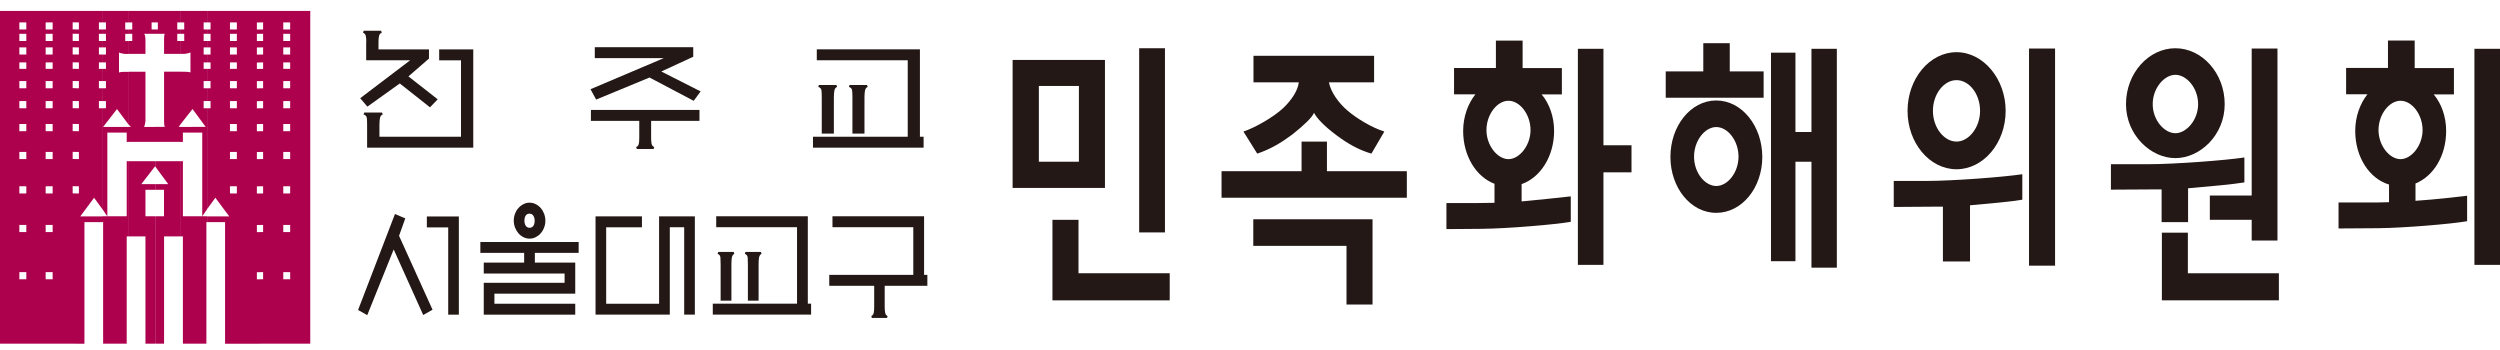
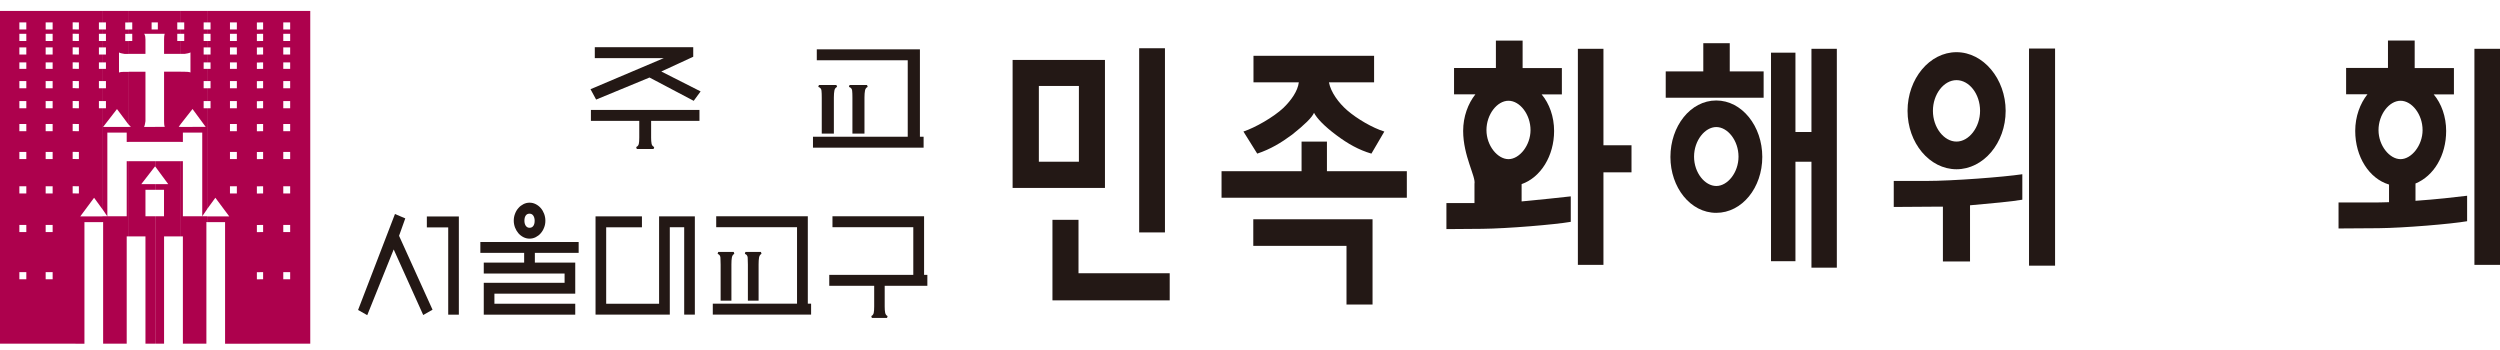
<svg xmlns="http://www.w3.org/2000/svg" width="214" height="30" viewBox="0 0 214 30" fill="none">
  <g clip-path="url(#clip0_120_2126)">
    <path fill-rule="evenodd" clip-rule="evenodd" d="M26.558 0.938H24.54V1.915H24.838V2.525H24.54V2.892H24.838V3.508H24.54V4.059H24.838V4.669H24.54V5.344H24.838V5.895H24.54V6.937H24.838V7.553H24.54V8.654H24.838V9.27H24.54V10.615H24.838V11.231H24.54V13.007H24.838V13.617H24.54V15.945H24.838V16.561H24.54V19.256H24.838V19.866H24.54V23.295H24.838V23.905H24.54V29.418H26.558V0.938ZM24.54 0.938H22.23V1.915H22.522V2.525H22.23V2.892H22.522V3.508H22.23V4.059H22.522V4.669H22.23V5.344H22.522V5.895H22.23V6.937H22.522V7.553H22.23V8.654H22.522V9.27H22.23V10.615H22.522V11.231H22.23V13.007H22.522V13.617H22.23V15.945H22.522V16.561H22.23V19.256H22.522V19.866H22.23V23.295H22.522V23.905H22.23V29.418H24.54V23.905H24.248V23.295H24.54V19.866H24.248V19.256H24.54V16.561H24.248V15.945H24.54V13.617H24.248V13.007H24.54V11.231H24.248V10.615H24.54V9.27H24.248V8.654H24.54V7.553H24.248V6.937H24.54V5.895H24.248V5.344H24.54V4.669H24.248V4.059H24.54V3.508H24.248V2.892H24.54V2.525H24.248V1.915H24.54V0.938ZM22.23 0.938H19.977V1.915H20.275V2.525H19.977V2.892H20.275V3.508H19.977V4.059H20.275V4.669H19.977V5.344H20.275V5.895H19.977V6.937H20.275V7.553H19.977V8.654H20.275V9.27H19.977V10.615H20.275V11.231H19.977V13.007H20.275V13.617H19.977V15.945H20.275V16.561H19.977V29.424H22.23V23.91H21.989V23.3H22.23V19.871H21.989V19.261H22.23V16.567H21.989V15.951H22.23V13.623H21.989V13.013H22.23V11.237H21.989V10.621H22.23V9.276H21.989V8.66H22.23V7.559H21.989V6.943H22.23V5.9H21.989V5.35H22.23V4.675H21.989V4.065H22.23V3.514H21.989V2.898H22.23V2.531H21.989V1.921H22.23V0.938ZM19.977 0.938H17.724V1.915H18.023V2.525H17.724V2.892H18.023V3.508H17.724V4.059H18.023V4.669H17.724V5.344H18.023V5.895H17.724V6.937H18.023V7.553H17.724V8.654H18.023V9.27H17.724V17.905L18.435 16.928L19.622 18.521H17.724V19.013H19.266V29.424H19.977V16.561H19.685V15.945H19.977V13.617H19.685V13.007H19.977V11.231H19.685V10.615H19.977V9.27H19.685V8.654H19.977V7.553H19.685V6.937H19.977V5.895H19.685V5.344H19.977V4.669H19.685V4.059H19.977V3.508H19.685V2.892H19.977V2.525H19.685V1.915H19.977V0.938ZM17.724 0.938H16.48V9.33L17.604 10.857H16.48V11.349H17.312V18.515H16.48V29.418H17.667V19.007H17.73V18.515H17.312L17.73 17.905V9.27H17.432V8.654H17.73V7.553H17.432V6.937H17.73V5.895H17.432V5.344H17.73V4.669H17.432V4.059H17.73V3.508H17.432V2.892H17.73V2.525H17.432V1.915H17.73V0.938H17.724ZM16.48 0.938H15.472V1.915H15.77V2.525H15.472V2.892H15.77V3.508H15.472V4.609H15.827C16.245 4.55 16.303 4.485 16.303 4.485V4.609V6.143V6.208C16.303 6.208 16.245 6.143 15.827 6.143H15.472V10.615L16.48 9.33V0.938ZM15.472 20.233H15.655V29.418H16.48V18.515H15.655V13.801H15.472V20.233ZM16.48 10.857V11.349H15.655V12.149H15.472V10.864H16.48V10.857ZM15.472 0.938H13.276V1.915H13.511V2.525H13.276V2.892H14.107C14.107 2.892 14.044 2.957 14.044 3.383V4.609H15.466V3.508H15.174V2.892H15.466V2.525H15.174V1.915H15.466V0.938H15.472ZM13.276 29.418H14.044V20.233H15.466V13.801H13.27V14.227L14.4 15.761H13.27V16.247H14.039V18.515H13.27V29.418H13.276ZM15.472 6.143V10.615L15.3 10.857H15.472V12.143H13.276V10.857H14.107C14.107 10.857 14.044 10.798 14.044 10.366V6.137H15.466L15.472 6.143ZM13.276 0.938H11.023V1.915H11.321V2.525H11.023V2.892H11.321V3.508H11.023V4.609H12.451V3.383C12.451 2.957 12.33 2.892 12.33 2.892H13.276V2.525H12.978V1.915H13.276V0.938ZM11.023 20.233H12.451V29.418H13.282V18.515H12.451V16.247H13.282V15.761H12.095L13.282 14.227V13.801H11.029V20.233H11.023ZM13.276 10.857V12.143H11.023V10.857H11.201L11.023 10.674V6.143H12.451V10.372C12.393 10.798 12.33 10.864 12.33 10.864H13.276V10.857ZM11.023 0.938H8.77V1.915H9.069V2.525H8.77V2.892H9.069V3.508H8.77V4.059H9.069V4.669H8.77V5.344H9.069V5.895H8.77V6.937H9.069V7.553H8.77V8.654H9.069V9.27H8.77V17.905L9.183 18.515H8.77V19.007H8.828V29.418H10.846V20.233H11.023V13.801H10.846V18.515H9.189V11.349H10.846V12.149H11.023V10.864H8.828L10.014 9.335L11.018 10.68V6.149H10.662C10.249 6.149 10.186 6.214 10.186 6.214V6.149V4.615V4.491C10.186 4.491 10.244 4.55 10.662 4.615H11.018V3.514H10.72V2.898H11.018V2.531H10.72V1.921H11.018V0.938H11.023ZM8.77 0.938H6.46V1.915H6.753V2.525H6.46V2.892H6.753V3.508H6.46V4.059H6.753V4.669H6.46V5.344H6.753V5.895H6.46V6.937H6.753V7.553H6.46V8.654H6.753V9.27H6.46V10.615H6.753V11.231H6.46V13.007H6.753V13.617H6.46V15.945H6.753V16.561H6.46V29.424H7.228V19.013H8.77V18.521H6.873L8.054 16.928L8.765 17.905V9.27H8.467V8.654H8.765V7.553H8.467V6.937H8.765V5.895H8.467V5.344H8.765V4.669H8.467V4.059H8.765V3.508H8.467V2.892H8.765V2.525H8.467V1.915H8.765V0.938H8.77ZM6.46 0.938H4.208V1.915H4.506V2.525H4.208V2.892H4.506V3.508H4.208V4.059H4.506V4.669H4.208V5.344H4.506V5.895H4.208V6.937H4.506V7.553H4.208V8.654H4.506V9.27H4.208V10.615H4.506V11.231H4.208V13.007H4.506V13.617H4.208V15.945H4.506V16.561H4.208V19.256H4.506V19.866H4.208V23.295H4.506V23.905H4.208V29.418H6.46V16.555H6.22V15.939H6.46V13.611H6.22V13.001H6.46V11.225H6.22V10.609H6.46V9.264H6.22V8.648H6.46V7.547H6.22V6.931H6.46V5.889H6.22V5.338H6.46V4.663H6.22V4.053H6.46V3.502H6.22V2.886H6.46V2.519H6.22V1.909H6.46V0.938ZM4.208 0.938H1.955V1.915H2.253V2.525H1.955V2.892H2.253V3.508H1.955V4.059H2.253V4.669H1.955V5.344H2.253V5.895H1.955V6.937H2.253V7.553H1.955V8.654H2.253V9.27H1.955V10.615H2.253V11.231H1.955V13.007H2.253V13.617H1.955V15.945H2.253V16.561H1.955V19.256H2.253V19.866H1.955V23.295H2.253V23.905H1.955V29.418H4.208V23.905H3.909V23.295H4.208V19.866H3.909V19.256H4.208V16.561H3.909V15.945H4.208V13.617H3.909V13.007H4.208V11.231H3.909V10.615H4.208V9.27H3.909V8.654H4.208V7.553H3.909V6.937H4.208V5.895H3.909V5.344H4.208V4.669H3.909V4.059H4.208V3.508H3.909V2.892H4.208V2.525H3.909V1.915H4.208V0.938ZM1.955 0.938H0V29.418H1.955V23.905H1.657V23.295H1.955V19.866H1.657V19.256H1.955V16.561H1.657V15.945H1.955V13.617H1.657V13.007H1.955V11.231H1.657V10.615H1.955V9.27H1.657V8.654H1.955V7.553H1.657V6.937H1.955V5.895H1.657V5.344H1.955V4.669H1.657V4.059H1.955V3.508H1.657V2.892H1.955V2.525H1.657V1.915H1.955V0.938Z" fill="#AD014D" />
    <path d="M86.679 5.131H94.584V16.087H86.679V5.131ZM88.926 7.358V13.843H92.354V7.358H88.926ZM90.09 18.817H92.32V23.39H100.127V25.711H90.09V18.823V18.817ZM97.513 19.895V4.13H99.72V19.895H97.513Z" fill="#231815" />
    <path d="M111.414 14.654V12.119H113.586V14.654H120.425V16.928H104.564V14.654H111.42H111.414ZM111.185 7.05H107.298V4.775H117.622V7.05H113.758C113.913 7.885 114.578 8.797 115.318 9.442C116.177 10.183 117.49 10.947 118.499 11.26L117.393 13.15C116.309 12.836 115.358 12.291 114.423 11.592C113.357 10.804 112.709 10.111 112.48 9.655C112.308 10.064 111.66 10.686 110.611 11.521C109.677 12.214 108.766 12.765 107.619 13.15L106.438 11.26C107.43 10.929 109.006 10.04 109.866 9.229C110.531 8.584 111.087 7.796 111.179 7.05H111.185ZM107.281 21.044V18.77H117.49V26.067H115.26V21.044H107.281Z" fill="#231815" />
-     <path d="M130.325 5.829H133.696V8.08H131.964C132.629 8.867 133.031 9.993 133.031 11.213C133.031 13.345 131.89 15.187 130.25 15.761V17.242C131.907 17.076 133.489 16.928 134.458 16.809V18.989C133.088 19.226 129.07 19.563 126.88 19.587L123.813 19.611V17.384H126.215C126.748 17.384 127.321 17.36 127.929 17.36V15.732C126.347 15.133 125.246 13.339 125.246 11.207C125.246 9.987 125.665 8.861 126.295 8.074H124.466V5.823H128.049V3.478H130.336V5.823L130.325 5.829ZM131.013 11.136C131.013 9.797 130.101 8.625 129.127 8.625C128.152 8.625 127.241 9.797 127.241 11.136C127.241 12.474 128.192 13.623 129.127 13.623C130.061 13.623 131.013 12.45 131.013 11.136ZM137.255 12.433H139.657V14.754H137.255V22.673H135.066V4.177H137.255V12.433Z" fill="#231815" />
+     <path d="M130.325 5.829H133.696V8.08H131.964C132.629 8.867 133.031 9.993 133.031 11.213C133.031 13.345 131.89 15.187 130.25 15.761V17.242C131.907 17.076 133.489 16.928 134.458 16.809V18.989C133.088 19.226 129.07 19.563 126.88 19.587L123.813 19.611V17.384H126.215V15.732C126.347 15.133 125.246 13.339 125.246 11.207C125.246 9.987 125.665 8.861 126.295 8.074H124.466V5.823H128.049V3.478H130.336V5.823L130.325 5.829ZM131.013 11.136C131.013 9.797 130.101 8.625 129.127 8.625C128.152 8.625 127.241 9.797 127.241 11.136C127.241 12.474 128.192 13.623 129.127 13.623C130.061 13.623 131.013 12.45 131.013 11.136ZM137.255 12.433H139.657V14.754H137.255V22.673H135.066V4.177H137.255V12.433Z" fill="#231815" />
    <path d="M148.072 6.114H150.967V8.364H142.586V6.114H145.802V3.697H148.067V6.114H148.072ZM142.988 13.434C142.988 10.804 144.702 8.601 146.909 8.601C149.116 8.601 150.852 10.804 150.852 13.434C150.852 16.063 149.121 18.219 146.909 18.219C144.696 18.219 142.988 16.04 142.988 13.434ZM148.817 13.41C148.817 12.024 147.883 10.875 146.914 10.875C145.946 10.875 145.011 12.024 145.011 13.41C145.011 14.796 145.946 15.921 146.914 15.921C147.883 15.921 148.817 14.772 148.817 13.41ZM155.06 11.308V4.177H157.233V22.91H155.06V13.842H153.69V22.359H151.598V4.509H153.69V11.302H155.06V11.308Z" fill="#231815" />
    <path d="M166.313 17.692H165.533L162.105 17.716V15.489H164.868C167.172 15.489 171.477 15.157 173.111 14.914V17.094C172.177 17.26 170.446 17.408 168.634 17.573V22.383H166.313V17.692ZM171.684 9.489C171.684 12.243 169.781 14.488 167.476 14.488C165.172 14.488 163.286 12.237 163.286 9.489C163.286 6.741 165.172 4.467 167.476 4.467C169.781 4.467 171.684 6.765 171.684 9.489ZM169.494 9.489C169.494 8.033 168.56 6.86 167.476 6.86C166.393 6.86 165.458 8.056 165.458 9.489C165.458 10.923 166.41 12.119 167.476 12.119C168.542 12.119 169.494 10.899 169.494 9.489ZM175.914 22.744H173.684V4.153H175.914V22.744Z" fill="#231815" />
-     <path d="M185.034 16.212H184.541L180.695 16.235V14.056H183.877C186.181 14.056 190.486 13.724 192.12 13.481V15.613C191.128 15.779 189.208 15.951 187.299 16.117V19.013H185.034V16.212ZM181.985 8.915C181.985 6.262 183.928 4.13 186.21 4.13C188.491 4.13 190.434 6.262 190.434 8.915C190.434 11.568 188.319 13.535 186.21 13.535C184.1 13.535 181.985 11.551 181.985 8.915ZM188.159 8.915C188.159 7.529 187.167 6.404 186.215 6.404C185.264 6.404 184.272 7.529 184.272 8.915C184.272 10.301 185.281 11.403 186.215 11.403C187.15 11.403 188.159 10.277 188.159 8.915ZM185.052 19.919H187.282V23.39H195.072V25.711H185.057V19.919H185.052ZM192.744 18.817H189.162V16.739H192.744V4.154H194.951V20.588H192.744V18.817Z" fill="#231815" />
    <path d="M206.685 5.829H210.056V8.08H208.325C208.99 8.867 209.391 9.993 209.391 11.213C209.391 13.297 208.342 15.062 206.766 15.708V17.189C208.497 17.07 210.176 16.881 211.185 16.756V18.936C209.833 19.172 205.814 19.51 203.607 19.534L200.179 19.557V17.331H202.942C203.418 17.331 203.951 17.331 204.501 17.307V15.797C202.805 15.293 201.607 13.428 201.607 11.201C201.607 9.981 202.025 8.856 202.656 8.068H200.827V5.817H204.41V3.472H206.697V5.817L206.685 5.829ZM207.373 11.136C207.373 9.797 206.462 8.625 205.487 8.625C204.513 8.625 203.601 9.797 203.601 11.136C203.601 12.474 204.553 13.623 205.487 13.623C206.422 13.623 207.373 12.45 207.373 11.136ZM211.81 22.673V4.177H214V22.673H211.81Z" fill="#231815" />
-     <path d="M31.356 3.614C31.356 3.372 31.339 3.188 31.31 3.064C31.281 2.939 31.201 2.85 31.075 2.797L31.132 2.631H32.623L32.68 2.797C32.554 2.85 32.474 2.945 32.445 3.081C32.416 3.218 32.399 3.389 32.399 3.603V4.23H36.721V5.012L34.962 6.54L37.467 8.5L36.807 9.187L34.222 7.144L31.448 9.128L30.834 8.406L35.111 5.16H31.345V3.609L31.356 3.614ZM40.511 12.64H31.425V10.715C31.425 10.473 31.419 10.271 31.402 10.117C31.385 9.957 31.293 9.851 31.121 9.797L31.178 9.632H32.703L32.76 9.797C32.634 9.851 32.554 9.957 32.525 10.105C32.497 10.259 32.48 10.455 32.48 10.704V11.704H39.462V5.166H37.593V4.23H40.511V12.64Z" fill="#231815" />
    <path d="M59.972 7.825L59.381 8.631L55.598 6.635L51.029 8.524L50.548 7.636L56.819 4.977H50.915V4.041H59.341V4.858L56.607 6.12L59.972 7.825ZM50.594 9.413H59.874V10.348H55.736V11.782C55.736 11.989 55.747 12.167 55.776 12.303C55.804 12.439 55.879 12.534 55.999 12.587L55.948 12.753H54.509L54.457 12.587C54.578 12.534 54.652 12.445 54.681 12.32C54.709 12.196 54.721 12.013 54.721 11.77V10.348H50.582V9.413H50.594Z" fill="#231815" />
    <path d="M77.702 11.705V5.16H69.917V4.225H78.745V11.705H79.061V12.64H69.591V11.705H77.708H77.702ZM70.342 11.438V8.358C70.342 8.116 70.336 7.92 70.319 7.76C70.307 7.6 70.216 7.494 70.044 7.44L70.101 7.275H71.597L71.654 7.44C71.528 7.494 71.454 7.6 71.425 7.748C71.396 7.902 71.379 8.098 71.379 8.347V11.438H70.342ZM72.967 11.438V8.358C72.967 8.116 72.961 7.92 72.944 7.76C72.927 7.6 72.841 7.494 72.669 7.44L72.721 7.275H74.217L74.274 7.44C74.148 7.494 74.073 7.6 74.045 7.748C74.016 7.902 73.999 8.098 73.999 8.347V11.438H72.961H72.967Z" fill="#231815" />
    <path d="M37.025 26.511L36.228 26.966L33.7 21.352L31.436 26.978L30.651 26.534L33.809 18.32L34.692 18.693L34.159 20.185L37.025 26.511ZM38.367 26.943V19.463H36.538V18.527H39.278V26.937H38.367V26.943Z" fill="#231815" />
    <path d="M44.867 22.477V21.648H41.118V20.713H49.533V21.648H45.784V22.477H49.241V25.137H42.322V26.001H49.241V26.937H41.41V24.207H48.329V23.413H41.41V22.477H44.867ZM46.684 18.889C46.684 19.102 46.65 19.297 46.575 19.481C46.507 19.664 46.409 19.83 46.283 19.972C46.163 20.114 46.014 20.221 45.853 20.304C45.687 20.387 45.515 20.428 45.331 20.428C45.148 20.428 44.976 20.387 44.81 20.304C44.644 20.221 44.5 20.108 44.38 19.972C44.259 19.83 44.162 19.67 44.087 19.481C44.019 19.297 43.978 19.096 43.978 18.889C43.978 18.681 44.013 18.48 44.087 18.296C44.156 18.107 44.254 17.947 44.38 17.805C44.5 17.663 44.649 17.556 44.81 17.473C44.976 17.39 45.148 17.349 45.331 17.349C45.515 17.349 45.687 17.39 45.853 17.473C46.019 17.556 46.163 17.668 46.283 17.805C46.409 17.947 46.501 18.107 46.575 18.296C46.644 18.48 46.684 18.681 46.684 18.889ZM45.767 18.9C45.767 18.723 45.727 18.575 45.652 18.462C45.578 18.349 45.469 18.29 45.326 18.29C45.182 18.29 45.073 18.344 44.999 18.456C44.924 18.563 44.89 18.711 44.89 18.9C44.89 19.072 44.93 19.214 45.005 19.327C45.085 19.439 45.188 19.498 45.326 19.498C45.469 19.498 45.578 19.445 45.652 19.339C45.727 19.232 45.767 19.09 45.767 18.9Z" fill="#231815" />
    <path d="M50.978 26.931V18.521H54.95V19.457H51.889V26.001H56.418V18.521H59.479V26.931H58.567V19.451H57.335V26.931H50.978Z" fill="#231815" />
    <path d="M68.226 25.995V19.451H61.307V18.515H69.149V25.995H69.43V26.931H61.015V25.995H68.226ZM61.686 25.729V22.649C61.686 22.406 61.68 22.211 61.669 22.051C61.657 21.891 61.577 21.784 61.428 21.731L61.48 21.565H62.809L62.855 21.731C62.746 21.784 62.678 21.891 62.649 22.039C62.62 22.193 62.609 22.388 62.609 22.643V25.735H61.686V25.729ZM64.019 25.729V22.649C64.019 22.406 64.013 22.211 64.002 22.051C63.99 21.891 63.91 21.784 63.761 21.731L63.807 21.565H65.137L65.183 21.731C65.074 21.784 65.005 21.891 64.976 22.039C64.948 22.193 64.936 22.388 64.936 22.643V25.735H64.013L64.019 25.729Z" fill="#231815" />
    <path d="M78.178 23.537V19.451H71.259V18.515H79.101V23.531H79.382V24.467H75.73V26.25C75.73 26.457 75.742 26.635 75.77 26.771C75.799 26.907 75.862 27.002 75.977 27.055L75.931 27.215H74.629L74.584 27.055C74.692 27.002 74.761 26.913 74.79 26.789C74.819 26.664 74.83 26.481 74.83 26.238V24.467H70.984V23.531H78.195L78.178 23.537Z" fill="#231815" />
  </g>
  <defs>
    <clipPath id="clip0_120_2126">
      <rect width="214" height="28.481" fill="white" transform="translate(0 0.938)" />
    </clipPath>
  </defs>
</svg>